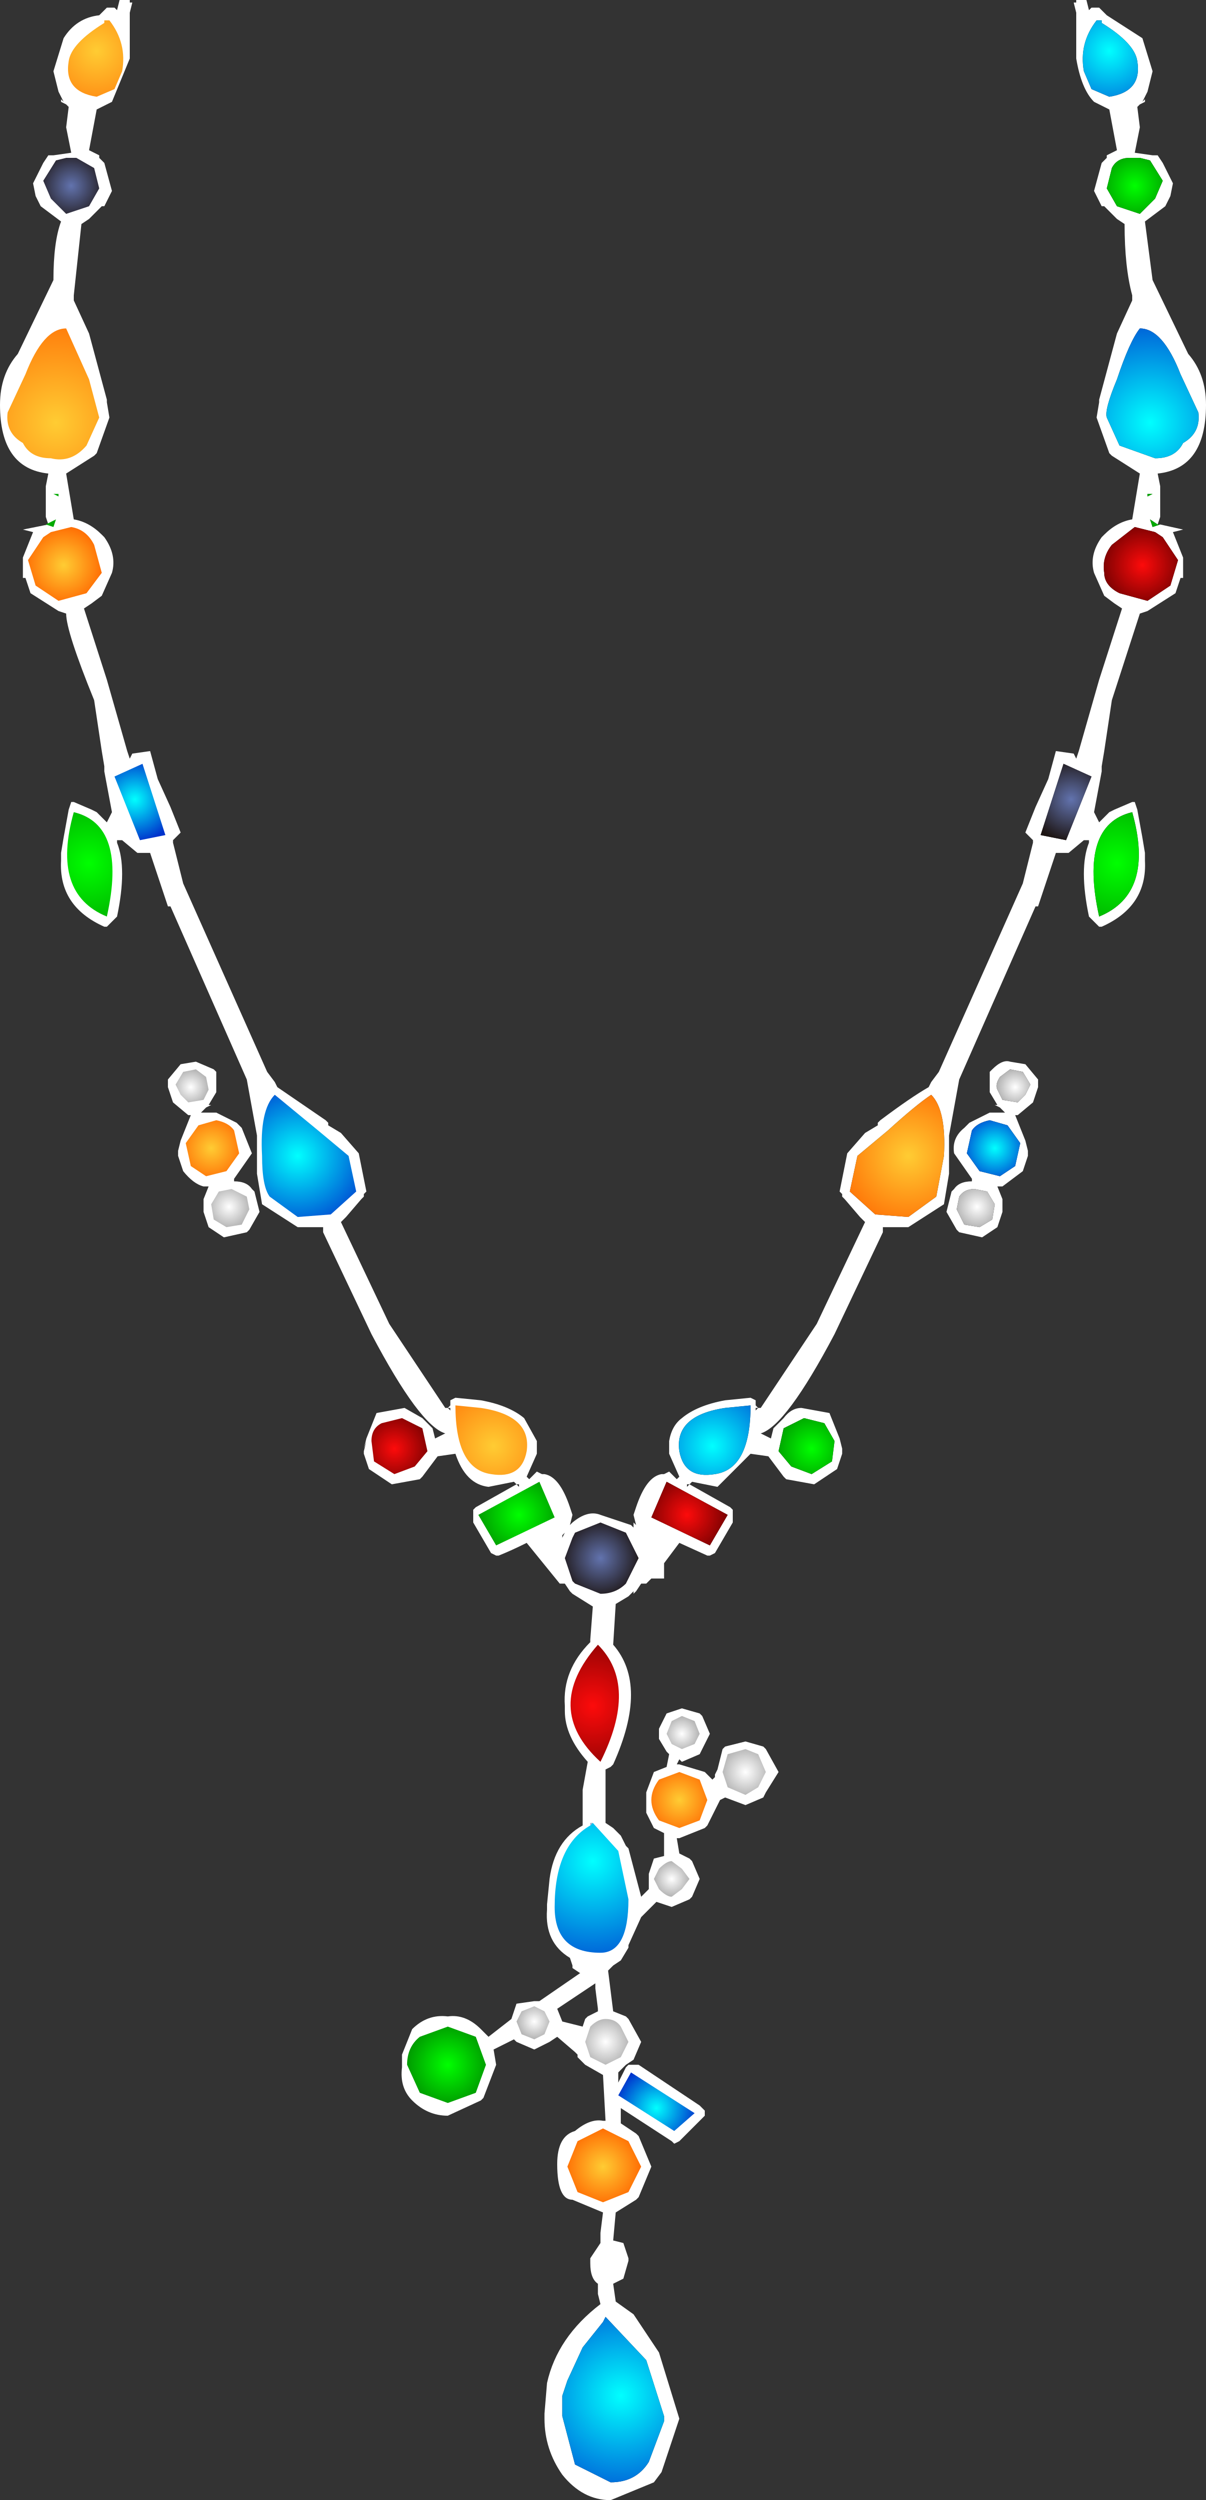
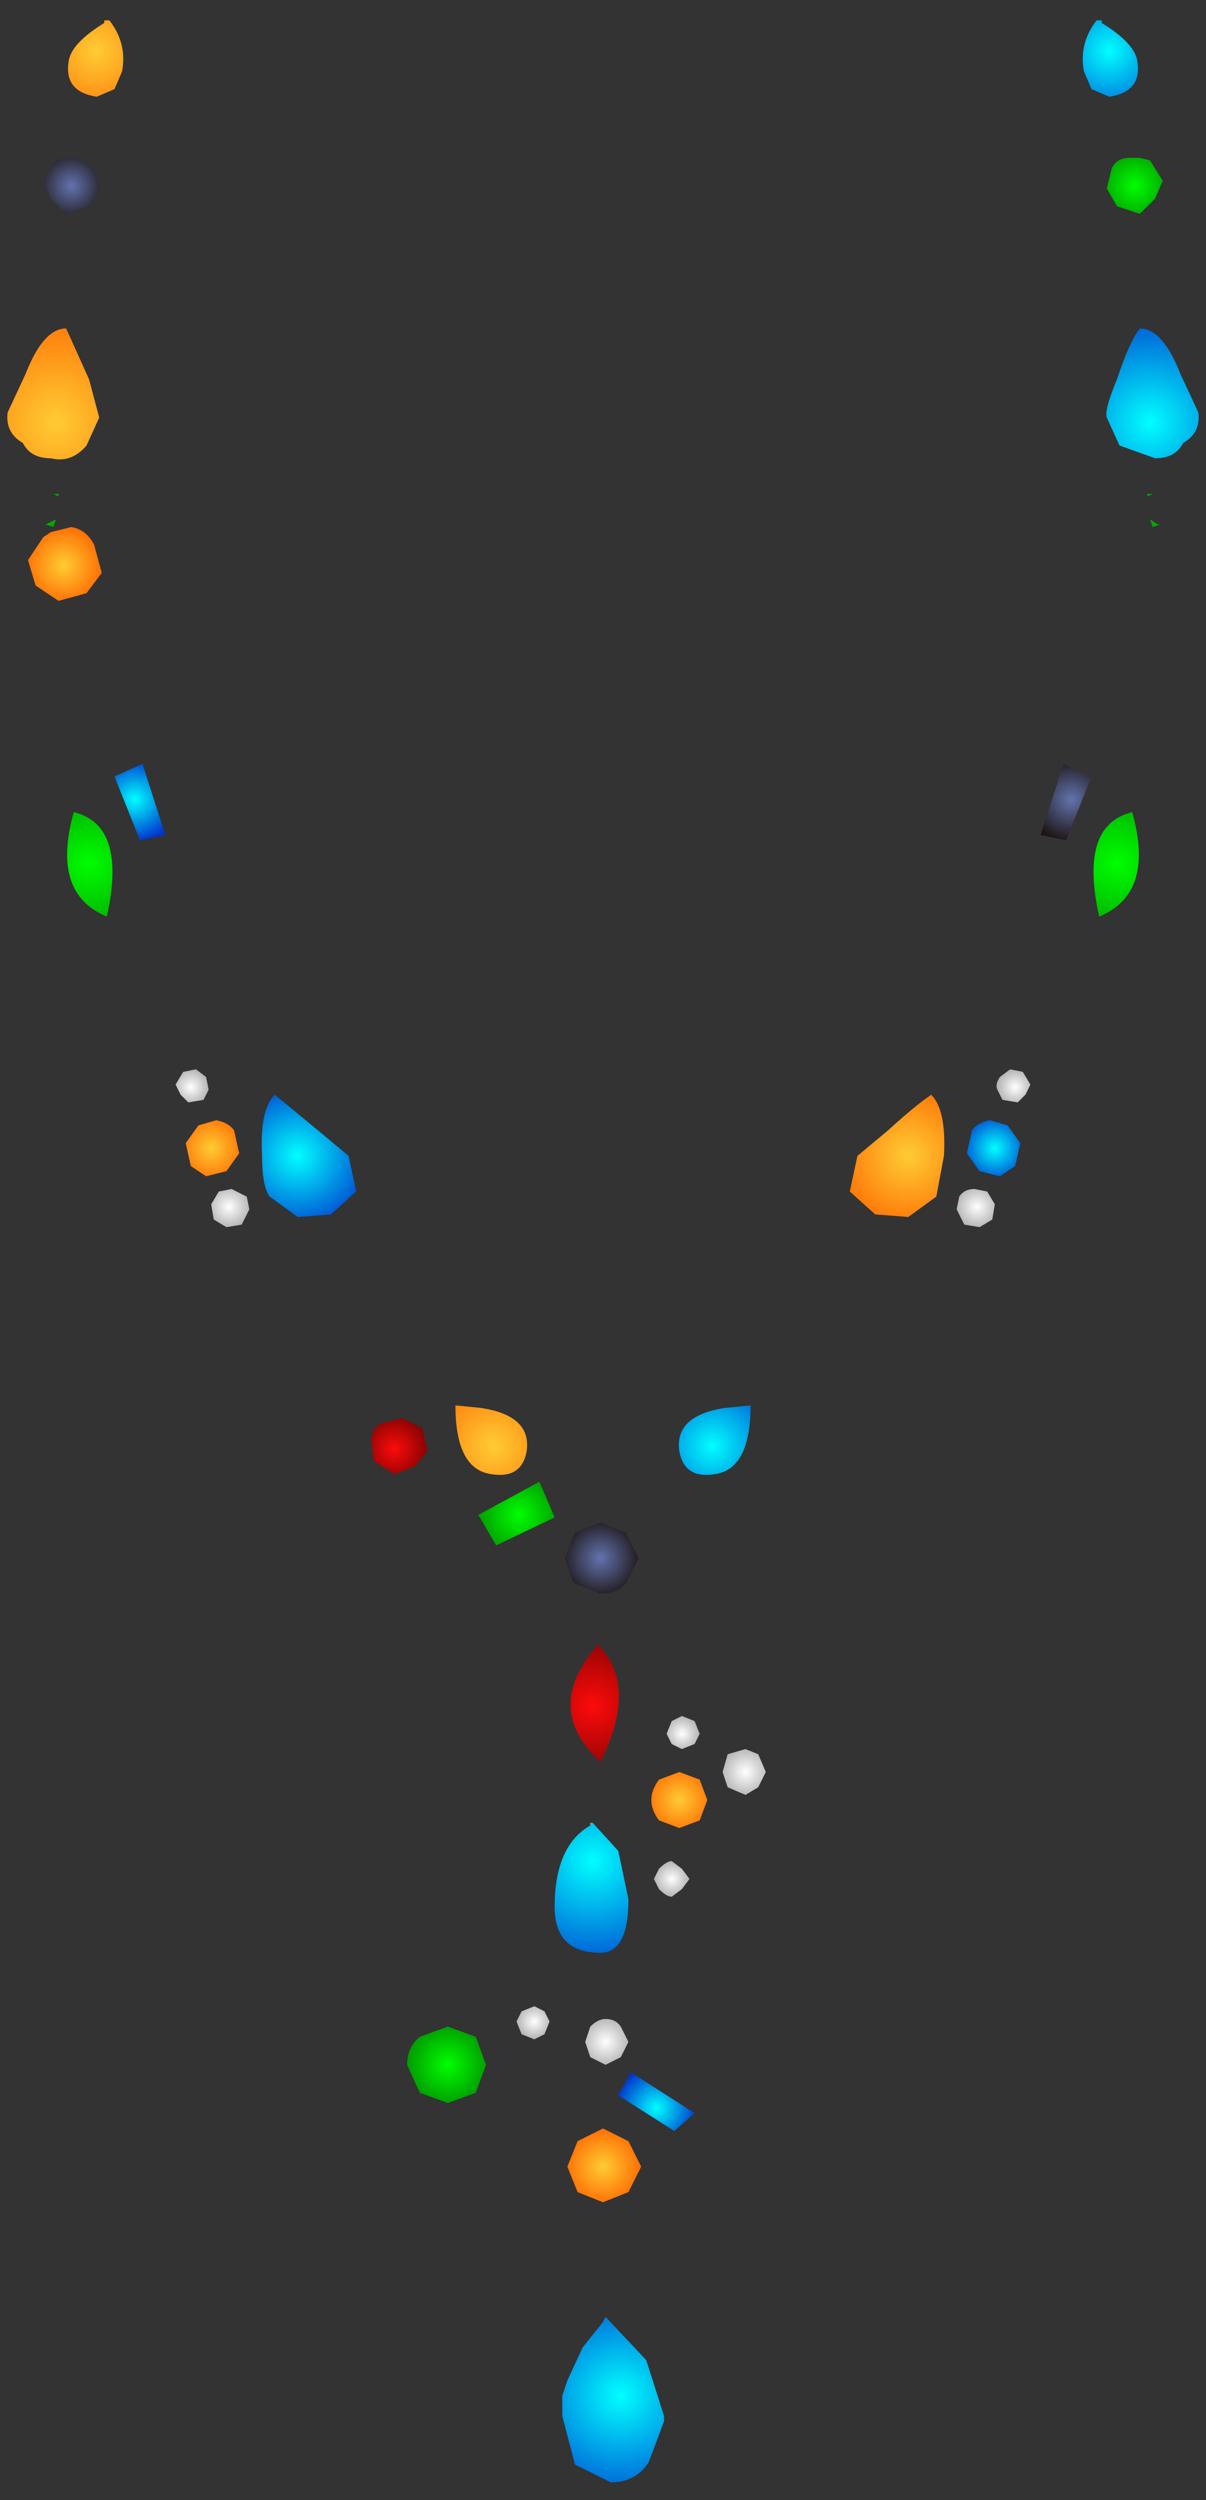
<svg xmlns="http://www.w3.org/2000/svg" xmlns:xlink="http://www.w3.org/1999/xlink" height="49.1px" width="23.7px">
  <rect width="100%" height="100%" fill="#333333" stroke="none" />
  <g transform="matrix(1.0, 0.0, 0.0, 1.0, -8.1, 0.0)">
    <use height="49.1" transform="matrix(1.0, 0.0, 0.0, 1.0, 8.1, 0.0)" width="23.7" xlink:href="#shape0" />
  </g>
  <defs>
    <g id="shape0" transform="matrix(1.0, 0.0, 0.0, 1.0, -8.1, 0.0)">
-       <path d="M30.9 10.3 L31.35 10.4 31.15 10.45 31.35 10.95 31.35 11.0 31.35 11.15 31.35 11.35 31.3 11.35 31.2 11.65 30.65 12.0 30.5 12.05 29.95 13.75 29.8 14.75 29.75 15.05 29.75 15.15 29.6 15.95 29.7 16.15 29.9 15.95 30.0 15.9 30.35 15.75 30.4 15.75 30.45 15.9 30.55 16.45 30.6 16.75 30.6 16.9 Q30.65 17.8 29.75 18.2 L29.7 18.2 29.55 18.05 29.5 18.0 Q29.3 17.05 29.5 16.55 L29.5 16.5 29.4 16.5 29.1 16.75 29.0 16.75 28.95 16.75 28.85 16.75 28.5 17.8 28.45 17.8 26.95 21.2 26.75 22.3 26.75 22.7 26.75 22.75 26.75 22.85 26.75 23.05 26.65 23.65 25.95 24.1 25.45 24.1 25.45 24.2 24.5 26.2 Q23.55 28.0 23.05 28.15 L23.25 28.25 23.3 28.05 23.35 28.0 23.5 27.85 Q23.65 27.65 23.85 27.65 L24.4 27.75 24.6 28.25 24.65 28.45 24.65 28.55 24.55 28.85 24.1 29.15 23.55 29.05 23.5 29.0 23.2 28.6 22.85 28.55 22.2 29.2 21.7 29.1 21.65 29.15 22.45 29.6 22.5 29.65 22.5 29.7 22.5 29.75 22.5 29.85 22.5 29.9 22.15 30.5 22.05 30.55 22.0 30.55 21.45 30.3 21.15 30.7 21.15 31.0 21.1 31.0 20.9 31.0 20.8 31.1 20.7 31.1 20.6 31.25 20.55 31.3 20.55 31.2 20.55 31.25 20.45 31.35 20.2 31.5 20.15 32.3 Q20.85 33.1 20.15 34.65 L20.1 34.7 20.0 34.75 20.0 35.05 20.0 35.15 20.0 35.25 20.0 35.8 20.15 35.9 20.2 35.95 20.25 36.0 20.3 36.05 20.4 36.25 20.45 36.3 20.7 37.25 20.8 37.15 20.85 37.1 20.85 37.0 20.85 36.95 20.85 36.9 20.85 36.85 20.85 36.8 20.95 36.5 21.15 36.45 21.15 36.05 21.15 36.0 20.95 35.9 20.8 35.6 20.8 35.5 20.8 35.35 20.8 35.2 20.95 34.8 21.2 34.7 21.25 34.45 21.2 34.4 21.05 34.15 21.05 34.1 21.05 34.05 21.05 33.95 21.2 33.65 21.5 33.55 21.85 33.65 21.9 33.7 22.05 34.05 21.9 34.35 21.85 34.45 21.5 34.6 21.45 34.55 21.4 34.65 21.45 34.65 21.95 34.8 22.0 34.85 22.1 34.95 22.15 34.9 22.15 34.85 22.2 34.75 22.3 34.35 22.35 34.3 22.75 34.2 23.1 34.3 23.15 34.35 23.4 34.8 23.15 35.2 23.1 35.3 22.75 35.45 22.35 35.3 22.25 35.35 22.0 35.85 21.95 35.9 21.45 36.1 21.4 36.1 21.45 36.4 21.65 36.5 21.7 36.55 21.85 36.9 21.7 37.25 21.65 37.3 21.3 37.45 21.0 37.35 20.7 37.65 20.45 38.2 20.45 38.25 20.3 38.5 20.15 38.6 20.05 38.7 20.15 39.5 20.4 39.6 20.45 39.65 20.7 40.1 20.55 40.45 20.4 40.55 20.25 40.7 20.25 40.9 20.4 40.6 20.45 40.55 20.5 40.55 20.65 40.55 21.85 41.35 21.95 41.45 21.95 41.55 21.9 41.6 21.45 42.05 21.35 42.1 21.3 42.05 20.3 41.4 20.3 41.7 20.6 41.9 20.65 41.95 20.9 42.55 20.65 43.15 20.6 43.2 20.2 43.45 20.15 44.0 20.35 44.05 20.45 44.35 20.45 44.4 20.35 44.75 20.15 44.85 20.2 45.2 20.55 45.45 21.05 46.2 21.45 47.5 21.1 48.55 20.95 48.75 20.1 49.1 Q19.55 49.1 19.15 48.6 18.8 48.1 18.8 47.5 L18.8 47.4 18.85 46.8 Q19.05 45.9 19.9 45.25 L19.85 45.05 19.85 44.85 Q19.7 44.75 19.7 44.45 L19.7 44.35 19.9 44.05 19.9 43.85 19.95 43.45 19.35 43.2 Q19.05 43.2 19.05 42.5 19.05 41.95 19.4 41.85 19.7 41.6 19.95 41.65 L20.0 41.65 19.95 40.75 19.6 40.55 19.45 40.4 19.45 40.35 19.4 40.3 19.05 40.0 18.9 40.1 18.6 40.25 18.25 40.1 18.2 40.05 17.8 40.25 17.85 40.55 17.6 41.2 17.55 41.25 16.9 41.55 Q16.5 41.55 16.2 41.25 15.95 41.0 16.0 40.6 L16.0 40.45 16.0 40.35 16.2 39.85 Q16.5 39.55 16.9 39.6 17.25 39.55 17.55 39.85 L17.6 39.9 17.7 40.0 18.15 39.65 18.25 39.35 18.6 39.3 18.7 39.3 19.5 38.75 19.35 38.65 19.35 38.6 19.3 38.45 Q18.8 38.15 18.85 37.5 L18.85 37.4 18.9 36.9 Q19.0 36.15 19.55 35.85 L19.55 35.8 19.55 35.75 19.55 35.65 19.55 35.5 19.55 35.15 19.65 34.6 Q19.2 34.1 19.2 33.6 L19.2 33.55 19.2 33.5 Q19.15 32.8 19.7 32.25 L19.7 32.2 19.75 31.55 19.35 31.3 19.3 31.25 19.2 31.1 19.1 31.1 18.45 30.3 Q18.15 30.45 17.9 30.55 L17.85 30.55 17.75 30.5 17.4 29.9 17.4 29.85 17.4 29.75 17.4 29.7 17.4 29.65 17.45 29.6 18.25 29.15 18.2 29.1 17.7 29.2 Q17.25 29.15 17.05 28.55 L16.7 28.6 16.4 29.0 16.35 29.05 15.8 29.15 15.35 28.85 15.25 28.55 15.25 28.5 15.3 28.3 15.25 28.45 15.3 28.25 15.5 27.75 16.05 27.65 16.4 27.85 16.55 28.0 16.6 28.05 16.65 28.25 16.85 28.15 Q16.35 28.0 15.4 26.2 L14.45 24.2 14.45 24.15 14.45 24.1 13.95 24.1 13.25 23.65 13.15 23.05 13.15 22.85 13.15 22.75 13.15 22.7 13.15 22.3 12.95 21.2 11.45 17.8 11.4 17.8 11.05 16.75 10.95 16.75 10.9 16.75 10.8 16.75 10.5 16.5 10.45 16.5 10.4 16.5 10.4 16.55 Q10.6 17.05 10.4 18.0 L10.35 18.05 10.3 18.1 10.2 18.2 10.15 18.2 Q9.25 17.8 9.3 16.9 L9.3 16.75 9.35 16.45 9.45 15.9 9.5 15.75 9.55 15.75 9.9 15.9 10.0 15.95 10.2 16.15 10.3 15.95 10.15 15.15 10.15 15.05 10.1 14.75 9.95 13.75 Q9.4 12.4 9.4 12.05 L9.25 12.0 8.7 11.65 8.6 11.35 8.55 11.35 8.55 11.15 8.55 11.0 8.55 10.95 8.75 10.45 8.55 10.4 9.05 10.3 9.0 10.15 9.0 9.65 9.0 9.55 9.05 9.3 Q8.1 9.2 8.1 7.95 8.1 7.35 8.45 6.95 L9.15 5.5 Q9.15 4.75 9.3 4.35 L8.9 4.05 8.8 3.85 8.75 3.6 8.95 3.2 9.05 3.05 9.15 3.05 9.5 3.0 9.4 2.5 9.45 2.1 9.4 2.05 9.3 2.0 9.3 1.95 9.35 2.0 9.25 1.8 9.15 1.4 9.35 0.75 Q9.6 0.35 10.05 0.3 L10.1 0.25 10.2 0.15 10.35 0.15 10.4 0.2 10.45 0.0 10.65 0.0 10.65 0.05 10.7 0.05 10.65 0.25 10.65 1.15 10.3 2.0 10.0 2.15 9.85 2.95 10.05 3.05 10.05 3.1 10.15 3.2 10.3 3.75 10.15 4.05 10.1 4.05 9.95 4.2 9.85 4.3 9.7 4.4 9.55 5.8 9.55 5.9 9.85 6.55 10.2 7.85 10.2 7.9 10.25 8.2 10.0 8.9 9.95 8.95 9.4 9.3 9.55 10.2 Q9.85 10.25 10.1 10.5 L10.15 10.55 Q10.4 10.9 10.3 11.25 L10.1 11.7 9.9 11.85 9.75 11.95 10.2 13.35 10.6 14.75 10.65 14.9 10.7 14.8 11.05 14.75 11.2 15.3 11.45 15.85 11.65 16.35 11.55 16.45 11.5 16.5 11.5 16.55 11.7 17.35 13.35 21.05 13.5 21.25 13.55 21.35 14.5 22.0 14.55 22.05 14.55 22.1 14.8 22.25 15.15 22.65 15.3 23.4 15.25 23.45 15.25 23.5 15.2 23.55 14.9 23.9 14.8 24.0 15.75 26.0 16.85 27.65 16.9 27.65 16.95 27.6 16.95 27.55 16.95 27.5 17.05 27.45 17.55 27.5 Q18.1 27.6 18.4 27.85 L18.65 28.3 18.65 28.55 18.45 29.0 18.5 29.05 18.65 28.9 18.75 28.95 18.8 28.95 Q19.1 29.0 19.3 29.6 L19.35 29.75 19.3 29.95 19.35 29.9 Q19.65 29.65 19.9 29.75 L20.5 29.95 20.55 30.0 20.55 29.9 20.6 29.95 20.55 29.75 20.6 29.6 Q20.8 29.0 21.1 28.95 L21.15 28.95 21.25 28.9 21.4 29.05 21.45 29.0 21.25 28.55 21.25 28.3 Q21.3 28.0 21.5 27.85 21.8 27.6 22.35 27.5 L22.85 27.45 22.95 27.5 22.95 27.55 22.95 27.6 23.0 27.65 23.05 27.65 24.15 26.0 25.1 24.0 25.0 23.9 24.7 23.55 24.65 23.5 24.65 23.45 24.6 23.4 24.75 22.65 25.1 22.25 25.35 22.1 25.35 22.05 25.4 22.0 Q26.0 21.55 26.35 21.35 L26.4 21.25 26.55 21.05 28.2 17.35 28.4 16.55 28.4 16.5 28.35 16.45 28.25 16.35 28.45 15.85 28.7 15.3 28.85 14.75 29.2 14.8 29.25 14.9 29.3 14.75 29.7 13.35 30.15 11.95 30.0 11.85 29.8 11.7 29.6 11.25 Q29.5 10.9 29.75 10.55 L29.8 10.5 Q30.05 10.25 30.35 10.2 L30.5 9.3 29.95 8.95 29.9 8.9 29.65 8.2 29.7 7.9 29.7 7.85 30.05 6.55 30.35 5.9 30.35 5.8 Q30.2 5.25 30.2 4.4 L30.05 4.3 29.95 4.2 29.8 4.05 29.75 4.05 29.6 3.75 29.75 3.2 29.85 3.1 29.85 3.05 30.05 2.95 29.9 2.15 29.6 2.0 Q29.35 1.75 29.25 1.15 L29.25 0.25 29.2 0.05 29.25 0.05 29.25 0.0 29.45 0.0 29.5 0.2 29.55 0.15 29.7 0.15 29.85 0.3 30.55 0.75 30.75 1.4 30.65 1.8 30.55 2.0 30.6 1.95 30.6 2.0 30.5 2.05 30.45 2.1 30.5 2.5 30.4 3.0 30.75 3.05 30.85 3.05 30.95 3.2 31.15 3.6 31.1 3.85 31.0 4.05 30.6 4.35 30.75 5.5 31.45 6.95 Q31.8 7.35 31.8 7.95 31.8 9.2 30.85 9.3 L30.9 9.55 30.9 9.65 30.9 10.15 30.85 10.3 30.7 10.2 30.75 10.35 30.9 10.3 M10.3 0.7 L10.25 0.7 9.85 1.2 9.65 1.55 9.65 1.6 9.75 1.7 9.85 1.75 Q10.3 1.8 10.4 1.15 L10.4 1.05 10.45 0.9 10.4 0.75 10.3 0.75 10.3 0.7 M9.4 3.3 L9.35 3.3 9.3 3.35 9.3 3.4 9.2 3.55 Q9.15 3.7 9.25 3.85 L9.45 4.0 9.65 3.8 9.7 3.95 9.75 3.9 9.95 3.65 9.85 3.45 9.55 3.3 9.5 3.3 9.5 3.25 9.45 3.3 9.4 3.3 M9.95 11.15 L9.85 10.85 9.45 10.55 Q9.3 10.55 9.2 10.65 L9.1 10.7 8.95 10.8 8.85 10.95 8.85 11.0 9.0 11.4 9.1 11.55 9.15 11.6 9.3 11.65 9.7 11.5 9.95 11.15 M9.15 6.8 L8.95 7.1 8.9 7.25 8.8 7.4 8.5 8.15 Q8.5 8.45 8.65 8.6 L8.7 8.65 8.75 8.7 9.1 8.85 9.4 8.85 9.85 7.95 9.7 7.55 9.75 7.55 9.7 7.5 9.75 7.45 9.7 7.45 9.4 6.75 9.15 6.8 M8.75 10.45 L8.8 10.4 8.75 10.45 M11.0 15.85 L10.85 15.3 10.65 15.35 10.9 16.0 10.95 16.0 10.95 16.05 11.0 16.05 10.95 16.2 11.0 16.3 11.1 16.25 11.15 16.25 11.0 15.85 M29.75 0.45 L29.75 0.4 29.65 0.4 Q29.3 0.85 29.4 1.4 L29.55 1.75 29.9 1.9 Q30.55 1.8 30.45 1.2 30.4 0.85 29.75 0.45 M30.3 3.1 Q30.05 3.1 29.95 3.3 L29.85 3.7 30.05 4.05 30.5 4.2 30.8 3.9 30.95 3.55 30.7 3.15 30.5 3.1 30.3 3.1 M31.65 8.1 L31.3 7.35 Q30.95 6.45 30.5 6.45 30.3 6.7 30.05 7.45 29.8 8.05 29.85 8.2 L30.1 8.75 30.8 9.0 Q31.2 9.0 31.35 8.7 31.7 8.5 31.65 8.1 M30.65 9.7 L30.65 9.75 30.75 9.7 30.65 9.7 M30.8 10.45 L30.4 10.35 29.95 10.7 Q29.75 10.95 29.8 11.25 29.8 11.5 30.1 11.65 L30.65 11.8 31.1 11.5 31.25 11.0 30.95 10.55 30.8 10.45 M29.0 15.0 L28.55 16.4 29.05 16.5 29.55 15.25 29.0 15.0 M27.15 22.05 L27.55 21.85 27.85 21.85 27.75 21.75 27.65 21.7 27.7 21.7 27.55 21.45 27.55 21.05 27.6 21.0 Q27.8 20.8 27.95 20.85 L28.25 20.9 28.5 21.2 28.5 21.3 28.5 21.35 28.4 21.65 28.1 21.9 28.05 21.9 28.25 22.4 28.3 22.6 28.3 22.7 28.2 23.0 27.8 23.3 27.7 23.3 27.8 23.55 27.8 23.75 27.8 23.8 27.7 24.1 27.4 24.3 26.95 24.2 26.9 24.15 26.7 23.8 26.8 23.4 26.85 23.35 Q26.95 23.2 27.2 23.2 L27.2 23.15 26.85 22.65 Q26.8 22.35 27.05 22.15 L27.15 22.05 M28.2 21.05 L27.95 21.0 27.75 21.15 Q27.65 21.3 27.7 21.4 L27.8 21.6 28.1 21.65 28.25 21.5 28.35 21.3 28.2 21.05 M27.55 22.0 Q27.3 22.05 27.2 22.2 L27.1 22.65 27.35 23.0 27.75 23.1 28.05 22.9 28.15 22.45 27.9 22.1 27.55 22.0 M27.25 23.35 Q27.05 23.35 26.95 23.5 L26.9 23.75 27.05 24.05 27.35 24.1 27.6 23.95 27.65 23.65 27.5 23.4 27.25 23.35 M26.65 22.7 Q26.7 21.8 26.4 21.5 26.1 21.7 25.55 22.2 L24.95 22.7 24.8 23.4 25.3 23.85 25.95 23.9 26.5 23.5 26.65 22.7 M16.95 27.65 L16.9 27.65 16.95 27.7 16.95 27.65 M17.3 27.85 L17.3 28.0 17.35 28.25 17.45 28.4 17.45 28.6 17.6 28.7 17.75 28.8 18.3 28.45 Q18.3 27.95 17.6 27.8 L17.25 27.75 17.25 27.8 17.25 27.85 17.3 27.85 M16.95 28.15 L16.75 28.25 16.95 28.15 M22.95 27.65 L22.95 27.7 23.0 27.65 22.95 27.65 M22.85 27.6 L22.35 27.65 Q21.35 27.8 21.45 28.5 21.55 29.05 22.15 28.95 22.85 28.85 22.85 27.6 M24.3 27.95 L23.9 27.85 23.5 28.05 23.4 28.5 23.65 28.8 24.05 28.95 24.45 28.7 24.5 28.3 24.3 27.95 M15.7 28.1 L15.7 28.15 15.6 28.35 15.65 28.6 15.75 28.7 15.85 28.8 16.15 28.65 16.4 28.45 16.25 28.2 16.0 28.05 15.7 28.1 M12.5 23.6 L12.45 23.65 12.5 23.8 12.6 23.95 12.8 23.8 12.9 23.75 12.85 23.6 12.65 23.55 12.5 23.55 12.5 23.6 M12.5 22.8 L12.7 22.6 12.6 22.35 12.3 22.2 12.1 22.25 12.0 22.5 12.05 22.75 12.15 22.95 12.5 22.8 M14.8 22.85 L14.3 22.3 13.55 21.75 Q13.35 22.05 13.45 22.65 L13.45 22.75 13.55 23.5 14.0 23.75 14.55 23.7 15.0 23.35 14.8 22.85 M10.2 17.4 L10.2 17.1 10.1 16.7 Q10.0 16.3 9.7 16.25 9.6 16.65 9.65 17.0 L9.85 17.55 10.1 17.75 10.2 17.4 M11.95 20.85 L12.3 21.0 12.35 21.05 12.35 21.45 12.2 21.7 12.25 21.7 12.15 21.75 12.05 21.85 12.35 21.85 12.75 22.05 12.85 22.15 13.05 22.65 12.7 23.15 12.7 23.2 Q12.95 23.2 13.05 23.35 L13.1 23.4 13.2 23.8 13.0 24.15 12.95 24.2 12.5 24.3 12.2 24.1 12.1 23.8 12.1 23.75 12.1 23.55 12.2 23.3 12.1 23.3 Q11.9 23.25 11.7 23.0 L11.6 22.7 11.6 22.6 11.65 22.4 11.85 21.9 11.8 21.9 11.5 21.65 11.4 21.35 11.4 21.3 11.4 21.2 11.65 20.9 11.95 20.85 M11.8 21.3 L11.75 21.3 11.8 21.45 11.85 21.5 11.95 21.4 12.05 21.35 12.0 21.3 11.9 21.25 11.8 21.3 M21.6 29.15 L21.6 29.2 21.65 29.15 21.6 29.15 M21.2 29.1 L20.9 29.8 22.05 30.35 22.4 29.75 21.2 29.1 M19.15 30.2 L19.2 30.1 19.15 30.15 19.15 30.2 M19.6 30.2 L19.55 30.25 19.4 30.6 19.4 30.75 19.5 30.9 19.5 30.95 19.55 30.95 19.6 31.0 19.9 31.15 20.3 30.95 20.5 30.6 20.3 30.25 Q20.15 30.1 19.9 30.1 L19.6 30.2 M18.8 29.7 L18.85 29.7 18.35 30.0 18.85 29.7 18.85 29.65 18.8 29.7 18.65 29.4 18.6 29.45 18.5 29.5 18.45 29.45 17.8 29.9 18.0 30.15 17.95 30.15 18.0 30.2 18.0 30.15 18.8 29.7 M22.75 34.6 L22.55 34.6 22.5 34.8 22.5 34.85 22.8 34.8 22.8 34.85 22.85 34.85 22.85 35.05 22.9 34.95 22.95 34.9 23.05 34.8 22.9 34.65 22.75 34.6 M21.65 34.1 L21.7 34.05 21.65 33.95 21.5 33.9 21.45 33.95 21.4 34.05 21.45 34.15 21.5 34.2 21.65 34.1 M18.3 29.2 L18.3 29.15 18.25 29.15 18.3 29.2 M19.85 32.65 Q19.5 33.1 19.5 33.5 L19.55 33.7 19.6 33.9 19.85 34.3 20.1 33.3 19.9 32.65 19.85 32.65 M20.35 42.2 L20.3 42.15 20.25 43.0 20.35 42.85 20.6 42.55 20.35 42.2 M20.0 42.05 L19.95 42.05 19.65 42.15 19.6 42.2 Q19.45 42.35 19.45 42.55 L19.45 42.7 19.5 42.7 19.5 42.8 19.6 42.85 19.65 42.9 19.95 43.1 20.0 42.05 M21.35 41.65 L21.45 41.55 20.6 41.0 20.5 41.1 21.35 41.65 M21.45 36.9 L21.3 37.05 21.4 36.95 21.45 36.9 M21.75 35.15 L21.45 35.0 21.35 35.05 21.35 35.45 21.4 35.7 21.45 35.75 21.75 35.6 21.9 35.35 21.75 35.15 M19.8 40.1 L19.9 40.35 20.0 40.05 20.05 40.1 20.2 40.3 20.25 40.2 20.35 40.1 20.2 39.95 20.0 39.9 19.85 39.95 19.8 40.1 M19.8 39.05 L19.8 38.95 19.05 39.45 19.15 39.7 19.55 39.8 19.6 39.65 19.65 39.6 19.85 39.5 19.85 39.45 19.8 39.05 M18.55 39.85 L18.6 39.9 18.7 39.8 18.8 39.75 18.7 39.65 18.5 39.8 18.55 39.85 M16.5 40.1 L16.45 40.15 16.3 40.55 16.45 40.95 16.5 41.0 16.9 41.15 17.3 40.95 17.55 40.55 17.55 40.5 17.3 40.15 16.9 40.0 16.5 40.1 M19.75 36.1 L19.75 36.05 19.7 36.05 19.55 36.2 19.45 36.35 Q19.15 36.75 19.2 37.45 19.2 37.8 19.35 38.0 L19.9 38.15 Q20.35 38.1 20.35 37.35 L20.35 37.3 20.15 36.45 19.9 36.1 19.75 36.1 M21.15 35.25 L21.1 35.35 21.15 35.5 21.2 35.25 21.15 35.25 M19.55 46.1 L19.25 46.75 19.15 47.05 19.15 47.1 19.15 47.15 19.15 47.3 19.15 47.4 19.15 47.45 19.4 48.4 20.1 48.75 Q20.6 48.75 20.85 48.35 L21.15 47.55 21.15 47.45 20.8 46.35 20.0 45.5 19.95 45.6 19.55 46.1 M29.7 18.0 Q30.8 17.55 30.35 15.95 29.3 16.2 29.7 18.0" fill="#ffffff" fill-rule="evenodd" stroke="none" />
      <path d="M29.75 0.45 Q30.4 0.85 30.45 1.2 30.55 1.8 29.9 1.9 L29.55 1.75 29.4 1.4 Q29.3 0.85 29.65 0.4 L29.75 0.4 29.75 0.45" fill="url(#gradient0)" fill-rule="evenodd" stroke="none" />
      <path d="M30.3 3.1 L30.5 3.1 30.7 3.15 30.95 3.55 30.8 3.9 30.5 4.2 30.05 4.05 29.85 3.7 29.95 3.3 Q30.05 3.1 30.3 3.1" fill="url(#gradient1)" fill-rule="evenodd" stroke="none" />
      <path d="M31.65 8.1 Q31.7 8.5 31.35 8.7 31.2 9.0 30.8 9.0 L30.1 8.75 29.85 8.2 Q29.8 8.05 30.05 7.45 30.3 6.7 30.5 6.45 30.95 6.45 31.3 7.35 L31.65 8.1" fill="url(#gradient2)" fill-rule="evenodd" stroke="none" />
      <path d="M30.85 10.3 L30.9 10.3 30.75 10.35 30.7 10.2 30.85 10.3 M30.65 9.7 L30.75 9.7 30.65 9.75 30.65 9.7" fill="url(#gradient3)" fill-rule="evenodd" stroke="none" />
-       <path d="M30.8 10.45 L30.95 10.55 31.25 11.0 31.1 11.5 30.65 11.8 30.1 11.65 Q29.8 11.5 29.8 11.25 29.75 10.95 29.95 10.7 L30.4 10.35 30.8 10.45" fill="url(#gradient4)" fill-rule="evenodd" stroke="none" />
      <path d="M29.0 15.0 L29.55 15.25 29.05 16.5 28.55 16.4 29.0 15.0" fill="url(#gradient5)" fill-rule="evenodd" stroke="none" />
      <path d="M28.2 21.05 L28.35 21.3 28.25 21.5 28.1 21.65 27.8 21.6 27.7 21.4 Q27.65 21.3 27.75 21.15 L27.95 21.0 28.2 21.05" fill="url(#gradient6)" fill-rule="evenodd" stroke="none" />
      <path d="M27.55 22.0 L27.9 22.1 28.15 22.45 28.05 22.9 27.75 23.1 27.35 23.0 27.1 22.65 27.2 22.2 Q27.3 22.05 27.55 22.0" fill="url(#gradient7)" fill-rule="evenodd" stroke="none" />
      <path d="M27.25 23.35 L27.5 23.4 27.65 23.65 27.6 23.95 27.35 24.1 27.05 24.05 26.9 23.75 26.95 23.5 Q27.05 23.35 27.25 23.35" fill="url(#gradient8)" fill-rule="evenodd" stroke="none" />
      <path d="M26.65 22.7 L26.5 23.5 25.95 23.9 25.3 23.85 24.8 23.4 24.95 22.7 25.55 22.2 Q26.1 21.7 26.4 21.5 26.7 21.8 26.65 22.7" fill="url(#gradient9)" fill-rule="evenodd" stroke="none" />
      <path d="M22.85 27.6 Q22.85 28.85 22.15 28.95 21.55 29.05 21.45 28.5 21.35 27.8 22.35 27.65 L22.85 27.6" fill="url(#gradient10)" fill-rule="evenodd" stroke="none" />
-       <path d="M24.3 27.95 L24.5 28.3 24.45 28.7 24.05 28.95 23.65 28.8 23.4 28.5 23.5 28.05 23.9 27.85 24.3 27.95" fill="url(#gradient11)" fill-rule="evenodd" stroke="none" />
-       <path d="M21.2 29.1 L22.4 29.75 22.05 30.35 20.9 29.8 21.2 29.1" fill="url(#gradient12)" fill-rule="evenodd" stroke="none" />
      <path d="M19.55 46.1 L19.95 45.6 20.0 45.5 20.8 46.35 21.15 47.45 21.15 47.55 20.85 48.35 Q20.6 48.75 20.1 48.75 L19.4 48.4 19.15 47.45 19.15 47.4 19.15 47.3 19.15 47.15 19.15 47.1 19.15 47.05 19.25 46.75 19.55 46.1" fill="url(#gradient13)" fill-rule="evenodd" stroke="none" />
      <path d="M29.7 18.0 Q29.3 16.2 30.35 15.95 30.8 17.55 29.7 18.0" fill="url(#gradient14)" fill-rule="evenodd" stroke="none" />
      <path d="M10.15 0.45 L10.15 0.4 10.25 0.4 Q10.6 0.85 10.5 1.4 L10.35 1.75 10.0 1.9 Q9.35 1.8 9.45 1.2 9.5 0.85 10.15 0.45" fill="url(#gradient15)" fill-rule="evenodd" stroke="none" />
      <path d="M9.6 3.1 L9.95 3.3 10.05 3.7 9.85 4.05 9.4 4.2 9.1 3.9 8.95 3.55 9.2 3.15 9.4 3.1 9.6 3.1" fill="url(#gradient16)" fill-rule="evenodd" stroke="none" />
      <path d="M10.05 8.2 L9.8 8.75 Q9.5 9.1 9.1 9.0 8.7 9.0 8.55 8.7 8.2 8.5 8.25 8.1 L8.6 7.35 Q8.95 6.45 9.4 6.45 L9.85 7.45 10.05 8.2" fill="url(#gradient17)" fill-rule="evenodd" stroke="none" />
      <path d="M9.15 9.7 L9.25 9.7 9.25 9.75 9.15 9.7 M9.0 10.3 L9.2 10.2 9.15 10.35 9.0 10.3" fill="url(#gradient18)" fill-rule="evenodd" stroke="none" />
      <path d="M10.1 11.25 L9.8 11.65 9.25 11.8 8.8 11.5 8.65 11.0 8.95 10.55 9.1 10.45 9.5 10.35 Q9.8 10.4 9.95 10.7 L10.1 11.25" fill="url(#gradient19)" fill-rule="evenodd" stroke="none" />
      <path d="M10.9 15.0 L11.35 16.4 10.85 16.5 10.35 15.25 10.9 15.0" fill="url(#gradient20)" fill-rule="evenodd" stroke="none" />
      <path d="M17.05 27.6 L17.55 27.65 Q18.55 27.8 18.45 28.5 18.35 29.05 17.75 28.95 17.05 28.85 17.05 27.6" fill="url(#gradient21)" fill-rule="evenodd" stroke="none" />
      <path d="M11.55 21.3 L11.7 21.05 11.95 21.0 12.15 21.15 12.2 21.4 12.1 21.6 11.8 21.65 11.65 21.5 11.55 21.3" fill="url(#gradient22)" fill-rule="evenodd" stroke="none" />
      <path d="M12.7 22.2 L12.8 22.65 12.55 23.0 12.15 23.1 11.85 22.9 11.75 22.45 12.0 22.1 12.35 22.0 Q12.6 22.05 12.7 22.2" fill="url(#gradient23)" fill-rule="evenodd" stroke="none" />
      <path d="M14.35 22.2 L14.95 22.7 15.1 23.4 14.6 23.85 13.95 23.9 13.4 23.5 Q13.25 23.3 13.25 22.7 13.2 21.8 13.5 21.5 L14.35 22.2" fill="url(#gradient24)" fill-rule="evenodd" stroke="none" />
      <path d="M12.95 23.5 L13.0 23.75 12.85 24.05 12.55 24.1 12.3 23.95 12.25 23.65 12.4 23.4 12.65 23.35 12.95 23.5" fill="url(#gradient25)" fill-rule="evenodd" stroke="none" />
      <path d="M15.6 27.95 L16.0 27.85 16.4 28.05 16.5 28.5 16.25 28.8 15.85 28.95 15.45 28.7 15.4 28.3 Q15.4 28.05 15.6 27.95" fill="url(#gradient26)" fill-rule="evenodd" stroke="none" />
      <path d="M21.3 33.8 L21.5 33.7 21.75 33.8 21.85 34.05 21.75 34.25 21.5 34.35 21.3 34.25 21.2 34.05 21.3 33.8" fill="url(#gradient27)" fill-rule="evenodd" stroke="none" />
      <path d="M23.0 34.45 L23.15 34.8 23.0 35.1 22.75 35.25 22.4 35.1 22.3 34.8 22.4 34.45 22.75 34.35 23.0 34.45" fill="url(#gradient28)" fill-rule="evenodd" stroke="none" />
      <path d="M19.0 29.8 L17.85 30.35 17.5 29.75 18.7 29.1 19.0 29.8" fill="url(#gradient29)" fill-rule="evenodd" stroke="none" />
      <path d="M19.4 30.1 L19.9 29.9 20.4 30.1 20.65 30.6 20.4 31.1 Q20.2 31.3 19.9 31.3 L19.4 31.1 19.35 31.05 19.2 30.6 19.35 30.2 19.4 30.1" fill="url(#gradient30)" fill-rule="evenodd" stroke="none" />
      <path d="M19.85 32.3 Q20.65 33.1 19.9 34.6 18.75 33.55 19.85 32.3" fill="url(#gradient31)" fill-rule="evenodd" stroke="none" />
      <path d="M20.9 35.35 Q20.9 35.15 21.05 34.95 L21.45 34.8 21.85 34.95 22.0 35.35 21.85 35.75 21.45 35.9 21.05 35.75 Q20.9 35.55 20.9 35.35" fill="url(#gradient32)" fill-rule="evenodd" stroke="none" />
      <path d="M19.75 35.8 L19.7 35.85 19.7 35.8 19.75 35.8" fill="url(#gradient33)" fill-rule="evenodd" stroke="none" />
      <path d="M19.7 35.85 L19.75 35.8 20.25 36.35 20.45 37.3 Q20.45 38.35 19.9 38.35 19.0 38.35 19.0 37.45 19.0 36.25 19.7 35.85" fill="url(#gradient34)" fill-rule="evenodd" stroke="none" />
      <path d="M20.95 36.9 L21.05 36.7 Q21.2 36.55 21.3 36.55 L21.5 36.7 21.65 36.9 21.5 37.1 21.3 37.25 Q21.2 37.25 21.05 37.1 L20.95 36.9" fill="url(#gradient35)" fill-rule="evenodd" stroke="none" />
      <path d="M17.45 40.0 L17.65 40.55 17.45 41.1 16.9 41.3 16.35 41.1 16.1 40.55 Q16.1 40.2 16.35 40.0 L16.9 39.8 17.45 40.0" fill="url(#gradient36)" fill-rule="evenodd" stroke="none" />
      <path d="M18.35 39.95 L18.25 39.7 18.35 39.5 18.6 39.4 18.8 39.5 18.9 39.7 18.8 39.95 18.6 40.05 18.35 39.95" fill="url(#gradient37)" fill-rule="evenodd" stroke="none" />
      <path d="M19.7 39.8 Q19.85 39.65 20.0 39.65 20.2 39.65 20.3 39.8 L20.45 40.1 20.3 40.4 20.0 40.55 19.7 40.4 19.6 40.1 19.7 39.8" fill="url(#gradient38)" fill-rule="evenodd" stroke="none" />
      <path d="M21.75 41.5 L21.35 41.85 20.25 41.15 20.5 40.7 21.75 41.5" fill="url(#gradient39)" fill-rule="evenodd" stroke="none" />
      <path d="M20.45 42.05 L20.7 42.55 20.45 43.05 19.95 43.25 19.45 43.05 19.25 42.55 19.45 42.05 19.95 41.8 20.45 42.05" fill="url(#gradient40)" fill-rule="evenodd" stroke="none" />
      <path d="M10.2 18.0 Q9.1 17.55 9.55 15.95 10.6 16.2 10.2 18.0" fill="url(#gradient41)" fill-rule="evenodd" stroke="none" />
    </g>
    <radialGradient cx="0" cy="0" gradientTransform="matrix(-0.002, 3.0E-4, 3.0E-4, 0.002, 29.9, 1.0)" gradientUnits="userSpaceOnUse" id="gradient0" r="819.2" spreadMethod="pad">
      <stop offset="0.0" stop-color="#00ffff" />
      <stop offset="1.0" stop-color="#0033cc" />
    </radialGradient>
    <radialGradient cx="0" cy="0" gradientTransform="matrix(-9.0E-4, 1.0E-4, 1.0E-4, 9.0E-4, 30.4, 3.65)" gradientUnits="userSpaceOnUse" id="gradient1" r="819.2" spreadMethod="pad">
      <stop offset="0.0" stop-color="#00ff00" />
      <stop offset="1.0" stop-color="#009900" />
    </radialGradient>
    <radialGradient cx="0" cy="0" gradientTransform="matrix(-0.003, 5.0E-4, 5.0E-4, 0.003, 30.7, 8.3)" gradientUnits="userSpaceOnUse" id="gradient2" r="819.2" spreadMethod="pad">
      <stop offset="0.0" stop-color="#00ffff" />
      <stop offset="1.0" stop-color="#0033cc" />
    </radialGradient>
    <radialGradient cx="0" cy="0" gradientTransform="matrix(-0.001, 2.0E-4, 2.0E-4, 0.001, 31.35, 9.9)" gradientUnits="userSpaceOnUse" id="gradient3" r="819.2" spreadMethod="pad">
      <stop offset="0.0" stop-color="#00ff00" />
      <stop offset="1.0" stop-color="#009900" />
    </radialGradient>
    <radialGradient cx="0" cy="0" gradientTransform="matrix(-0.001, 2.0E-4, 2.0E-4, 0.001, 30.55, 11.1)" gradientUnits="userSpaceOnUse" id="gradient4" r="819.2" spreadMethod="pad">
      <stop offset="0.0" stop-color="#fd0b0b" />
      <stop offset="1.0" stop-color="#760101" />
    </radialGradient>
    <radialGradient cx="0" cy="0" gradientTransform="matrix(-0.001, 2.0E-4, 2.0E-4, 0.001, 29.15, 15.7)" gradientUnits="userSpaceOnUse" id="gradient5" r="819.2" spreadMethod="pad">
      <stop offset="0.0" stop-color="#6273ae" />
      <stop offset="1.0" stop-color="#1d1513" />
    </radialGradient>
    <radialGradient cx="0" cy="0" gradientTransform="matrix(-5.0E-4, 1.0E-4, 1.0E-4, 5.0E-4, 28.05, 21.35)" gradientUnits="userSpaceOnUse" id="gradient6" r="819.2" spreadMethod="pad">
      <stop offset="0.0" stop-color="#ffffff" />
      <stop offset="1.0" stop-color="#a6a6a6" />
    </radialGradient>
    <radialGradient cx="0" cy="0" gradientTransform="matrix(-9.0E-4, 1.0E-4, 1.0E-4, 9.0E-4, 27.65, 22.55)" gradientUnits="userSpaceOnUse" id="gradient7" r="819.2" spreadMethod="pad">
      <stop offset="0.0" stop-color="#00ffff" />
      <stop offset="1.0" stop-color="#0033cc" />
    </radialGradient>
    <radialGradient cx="0" cy="0" gradientTransform="matrix(-6.0E-4, 1.0E-4, 1.0E-4, 6.0E-4, 27.3, 23.7)" gradientUnits="userSpaceOnUse" id="gradient8" r="819.2" spreadMethod="pad">
      <stop offset="0.0" stop-color="#ffffff" />
      <stop offset="1.0" stop-color="#a6a6a6" />
    </radialGradient>
    <radialGradient cx="0" cy="0" gradientTransform="matrix(-0.002, 0.0, 0.0, 0.002, 25.95, 22.7)" gradientUnits="userSpaceOnUse" id="gradient9" r="819.2" spreadMethod="pad">
      <stop offset="0.0" stop-color="#ffcc33" />
      <stop offset="1.0" stop-color="#ff6600" />
    </radialGradient>
    <radialGradient cx="0" cy="0" gradientTransform="matrix(-0.002, 4.0E-4, 4.0E-4, 0.002, 22.1, 28.4)" gradientUnits="userSpaceOnUse" id="gradient10" r="819.2" spreadMethod="pad">
      <stop offset="0.0" stop-color="#00ffff" />
      <stop offset="1.0" stop-color="#0033cc" />
    </radialGradient>
    <radialGradient cx="0" cy="0" gradientTransform="matrix(-9.0E-4, 2.0E-4, 2.0E-4, 9.0E-4, 24.05, 28.45)" gradientUnits="userSpaceOnUse" id="gradient11" r="819.2" spreadMethod="pad">
      <stop offset="0.0" stop-color="#00ff00" />
      <stop offset="1.0" stop-color="#009900" />
    </radialGradient>
    <radialGradient cx="0" cy="0" gradientTransform="matrix(-0.001, 2.0E-4, 2.0E-4, 0.001, 21.6, 29.75)" gradientUnits="userSpaceOnUse" id="gradient12" r="819.2" spreadMethod="pad">
      <stop offset="0.0" stop-color="#fd0b0b" />
      <stop offset="1.0" stop-color="#760101" />
    </radialGradient>
    <radialGradient cx="0" cy="0" gradientTransform="matrix(0.003, 0.0, 0.0, 0.003, 20.3, 47.05)" gradientUnits="userSpaceOnUse" id="gradient13" r="819.2" spreadMethod="pad">
      <stop offset="0.0" stop-color="#00ffff" />
      <stop offset="1.0" stop-color="#0033cc" />
    </radialGradient>
    <radialGradient cx="0" cy="0" gradientTransform="matrix(-0.002, 3.0E-4, 3.0E-4, 0.002, 30.05, 16.95)" gradientUnits="userSpaceOnUse" id="gradient14" r="819.2" spreadMethod="pad">
      <stop offset="0.0" stop-color="#00ff00" />
      <stop offset="1.0" stop-color="#009900" />
    </radialGradient>
    <radialGradient cx="0" cy="0" gradientTransform="matrix(0.002, 3.0E-4, -3.0E-4, 0.002, 10.0, 1.0)" gradientUnits="userSpaceOnUse" id="gradient15" r="819.2" spreadMethod="pad">
      <stop offset="0.0" stop-color="#ffcc33" />
      <stop offset="1.0" stop-color="#ff6600" />
    </radialGradient>
    <radialGradient cx="0" cy="0" gradientTransform="matrix(9.0E-4, 1.0E-4, -1.0E-4, 9.0E-4, 9.5, 3.65)" gradientUnits="userSpaceOnUse" id="gradient16" r="819.2" spreadMethod="pad">
      <stop offset="0.0" stop-color="#6273ae" />
      <stop offset="1.0" stop-color="#1d1513" />
    </radialGradient>
    <radialGradient cx="0" cy="0" gradientTransform="matrix(0.003, 5.0E-4, -5.0E-4, 0.003, 9.2, 8.3)" gradientUnits="userSpaceOnUse" id="gradient17" r="819.2" spreadMethod="pad">
      <stop offset="0.0" stop-color="#ffcc33" />
      <stop offset="1.0" stop-color="#ff6600" />
    </radialGradient>
    <radialGradient cx="0" cy="0" gradientTransform="matrix(0.001, 2.0E-4, -2.0E-4, 0.001, 8.55, 9.9)" gradientUnits="userSpaceOnUse" id="gradient18" r="819.2" spreadMethod="pad">
      <stop offset="0.0" stop-color="#00ff00" />
      <stop offset="1.0" stop-color="#009900" />
    </radialGradient>
    <radialGradient cx="0" cy="0" gradientTransform="matrix(0.001, 2.0E-4, -2.0E-4, 0.001, 9.35, 11.1)" gradientUnits="userSpaceOnUse" id="gradient19" r="819.2" spreadMethod="pad">
      <stop offset="0.0" stop-color="#ffcc33" />
      <stop offset="1.0" stop-color="#ff6600" />
    </radialGradient>
    <radialGradient cx="0" cy="0" gradientTransform="matrix(0.001, 2.0E-4, -2.0E-4, 0.001, 10.75, 15.7)" gradientUnits="userSpaceOnUse" id="gradient20" r="819.2" spreadMethod="pad">
      <stop offset="0.0" stop-color="#00ffff" />
      <stop offset="1.0" stop-color="#0033cc" />
    </radialGradient>
    <radialGradient cx="0" cy="0" gradientTransform="matrix(0.002, 4.0E-4, -4.0E-4, 0.002, 17.8, 28.4)" gradientUnits="userSpaceOnUse" id="gradient21" r="819.2" spreadMethod="pad">
      <stop offset="0.0" stop-color="#ffcc33" />
      <stop offset="1.0" stop-color="#ff6600" />
    </radialGradient>
    <radialGradient cx="0" cy="0" gradientTransform="matrix(5.0E-4, 1.0E-4, -1.0E-4, 5.0E-4, 11.85, 21.35)" gradientUnits="userSpaceOnUse" id="gradient22" r="819.2" spreadMethod="pad">
      <stop offset="0.0" stop-color="#ffffff" />
      <stop offset="1.0" stop-color="#a6a6a6" />
    </radialGradient>
    <radialGradient cx="0" cy="0" gradientTransform="matrix(9.0E-4, 1.0E-4, -1.0E-4, 9.0E-4, 12.25, 22.55)" gradientUnits="userSpaceOnUse" id="gradient23" r="819.2" spreadMethod="pad">
      <stop offset="0.0" stop-color="#ffcc33" />
      <stop offset="1.0" stop-color="#ff6600" />
    </radialGradient>
    <radialGradient cx="0" cy="0" gradientTransform="matrix(0.002, 0.0, 0.0, 0.002, 13.95, 22.7)" gradientUnits="userSpaceOnUse" id="gradient24" r="819.2" spreadMethod="pad">
      <stop offset="0.0" stop-color="#00ffff" />
      <stop offset="1.0" stop-color="#0033cc" />
    </radialGradient>
    <radialGradient cx="0" cy="0" gradientTransform="matrix(6.0E-4, 1.0E-4, -1.0E-4, 6.0E-4, 12.6, 23.7)" gradientUnits="userSpaceOnUse" id="gradient25" r="819.2" spreadMethod="pad">
      <stop offset="0.0" stop-color="#ffffff" />
      <stop offset="1.0" stop-color="#a6a6a6" />
    </radialGradient>
    <radialGradient cx="0" cy="0" gradientTransform="matrix(9.0E-4, 2.0E-4, -2.0E-4, 9.0E-4, 15.85, 28.45)" gradientUnits="userSpaceOnUse" id="gradient26" r="819.2" spreadMethod="pad">
      <stop offset="0.0" stop-color="#fd0b0b" />
      <stop offset="1.0" stop-color="#760101" />
    </radialGradient>
    <radialGradient cx="0" cy="0" gradientTransform="matrix(5.0E-4, 0.0, 0.0, 5.0E-4, 21.5, 34.05)" gradientUnits="userSpaceOnUse" id="gradient27" r="819.2" spreadMethod="pad">
      <stop offset="0.0" stop-color="#ffffff" />
      <stop offset="1.0" stop-color="#a6a6a6" />
    </radialGradient>
    <radialGradient cx="0" cy="0" gradientTransform="matrix(7.0E-4, 0.0, 0.0, 7.0E-4, 22.75, 34.8)" gradientUnits="userSpaceOnUse" id="gradient28" r="819.2" spreadMethod="pad">
      <stop offset="0.0" stop-color="#ffffff" />
      <stop offset="1.0" stop-color="#a6a6a6" />
    </radialGradient>
    <radialGradient cx="0" cy="0" gradientTransform="matrix(0.001, 2.0E-4, -2.0E-4, 0.001, 18.3, 29.75)" gradientUnits="userSpaceOnUse" id="gradient29" r="819.2" spreadMethod="pad">
      <stop offset="0.0" stop-color="#00ff00" />
      <stop offset="1.0" stop-color="#009900" />
    </radialGradient>
    <radialGradient cx="0" cy="0" gradientTransform="matrix(0.001, 0.0, 0.0, 0.001, 19.9, 30.6)" gradientUnits="userSpaceOnUse" id="gradient30" r="819.2" spreadMethod="pad">
      <stop offset="0.0" stop-color="#6273ae" />
      <stop offset="1.0" stop-color="#1d1513" />
    </radialGradient>
    <radialGradient cx="0" cy="0" gradientTransform="matrix(0.002, 0.0, 0.0, 0.002, 19.75, 33.5)" gradientUnits="userSpaceOnUse" id="gradient31" r="819.2" spreadMethod="pad">
      <stop offset="0.0" stop-color="#fd0b0b" />
      <stop offset="1.0" stop-color="#760101" />
    </radialGradient>
    <radialGradient cx="0" cy="0" gradientTransform="matrix(9.0E-4, 0.0, 0.0, 9.0E-4, 21.45, 35.35)" gradientUnits="userSpaceOnUse" id="gradient32" r="819.2" spreadMethod="pad">
      <stop offset="0.0" stop-color="#ffcc33" />
      <stop offset="1.0" stop-color="#ff6600" />
    </radialGradient>
    <radialGradient cx="0" cy="0" gradientTransform="matrix(0.003, 0.0, 0.0, 0.003, 19.75, 36.55)" gradientUnits="userSpaceOnUse" id="gradient33" r="819.2" spreadMethod="pad">
      <stop offset="0.0" stop-color="#becae2" />
      <stop offset="1.0" stop-color="#505491" />
    </radialGradient>
    <radialGradient cx="0" cy="0" gradientTransform="matrix(0.003, 0.0, 0.0, 0.003, 19.75, 36.55)" gradientUnits="userSpaceOnUse" id="gradient34" r="819.2" spreadMethod="pad">
      <stop offset="0.0" stop-color="#00ffff" />
      <stop offset="1.0" stop-color="#0033cc" />
    </radialGradient>
    <radialGradient cx="0" cy="0" gradientTransform="matrix(5.0E-4, 0.0, 0.0, 5.0E-4, 21.3, 36.9)" gradientUnits="userSpaceOnUse" id="gradient35" r="819.2" spreadMethod="pad">
      <stop offset="0.0" stop-color="#ffffff" />
      <stop offset="1.0" stop-color="#a6a6a6" />
    </radialGradient>
    <radialGradient cx="0" cy="0" gradientTransform="matrix(0.001, 0.0, 0.0, 0.001, 16.9, 40.55)" gradientUnits="userSpaceOnUse" id="gradient36" r="819.2" spreadMethod="pad">
      <stop offset="0.0" stop-color="#00ff00" />
      <stop offset="1.0" stop-color="#009900" />
    </radialGradient>
    <radialGradient cx="0" cy="0" gradientTransform="matrix(5.0E-4, 0.0, 0.0, 5.0E-4, 18.6, 39.7)" gradientUnits="userSpaceOnUse" id="gradient37" r="819.2" spreadMethod="pad">
      <stop offset="0.0" stop-color="#ffffff" />
      <stop offset="1.0" stop-color="#a6a6a6" />
    </radialGradient>
    <radialGradient cx="0" cy="0" gradientTransform="matrix(7.0E-4, 0.0, 0.0, 7.0E-4, 20.0, 40.1)" gradientUnits="userSpaceOnUse" id="gradient38" r="819.2" spreadMethod="pad">
      <stop offset="0.0" stop-color="#ffffff" />
      <stop offset="1.0" stop-color="#a6a6a6" />
    </radialGradient>
    <radialGradient cx="0" cy="0" gradientTransform="matrix(0.001, 0.0, 0.0, 0.001, 21.0, 41.4)" gradientUnits="userSpaceOnUse" id="gradient39" r="819.2" spreadMethod="pad">
      <stop offset="0.0" stop-color="#00ffff" />
      <stop offset="1.0" stop-color="#0033cc" />
    </radialGradient>
    <radialGradient cx="0" cy="0" gradientTransform="matrix(0.001, 0.0, 0.0, 0.001, 19.95, 42.55)" gradientUnits="userSpaceOnUse" id="gradient40" r="819.2" spreadMethod="pad">
      <stop offset="0.0" stop-color="#ffcc33" />
      <stop offset="1.0" stop-color="#ff6600" />
    </radialGradient>
    <radialGradient cx="0" cy="0" gradientTransform="matrix(0.002, 3.0E-4, -3.0E-4, 0.002, 9.85, 16.95)" gradientUnits="userSpaceOnUse" id="gradient41" r="819.2" spreadMethod="pad">
      <stop offset="0.0" stop-color="#00ff00" />
      <stop offset="1.0" stop-color="#009900" />
    </radialGradient>
  </defs>
</svg>